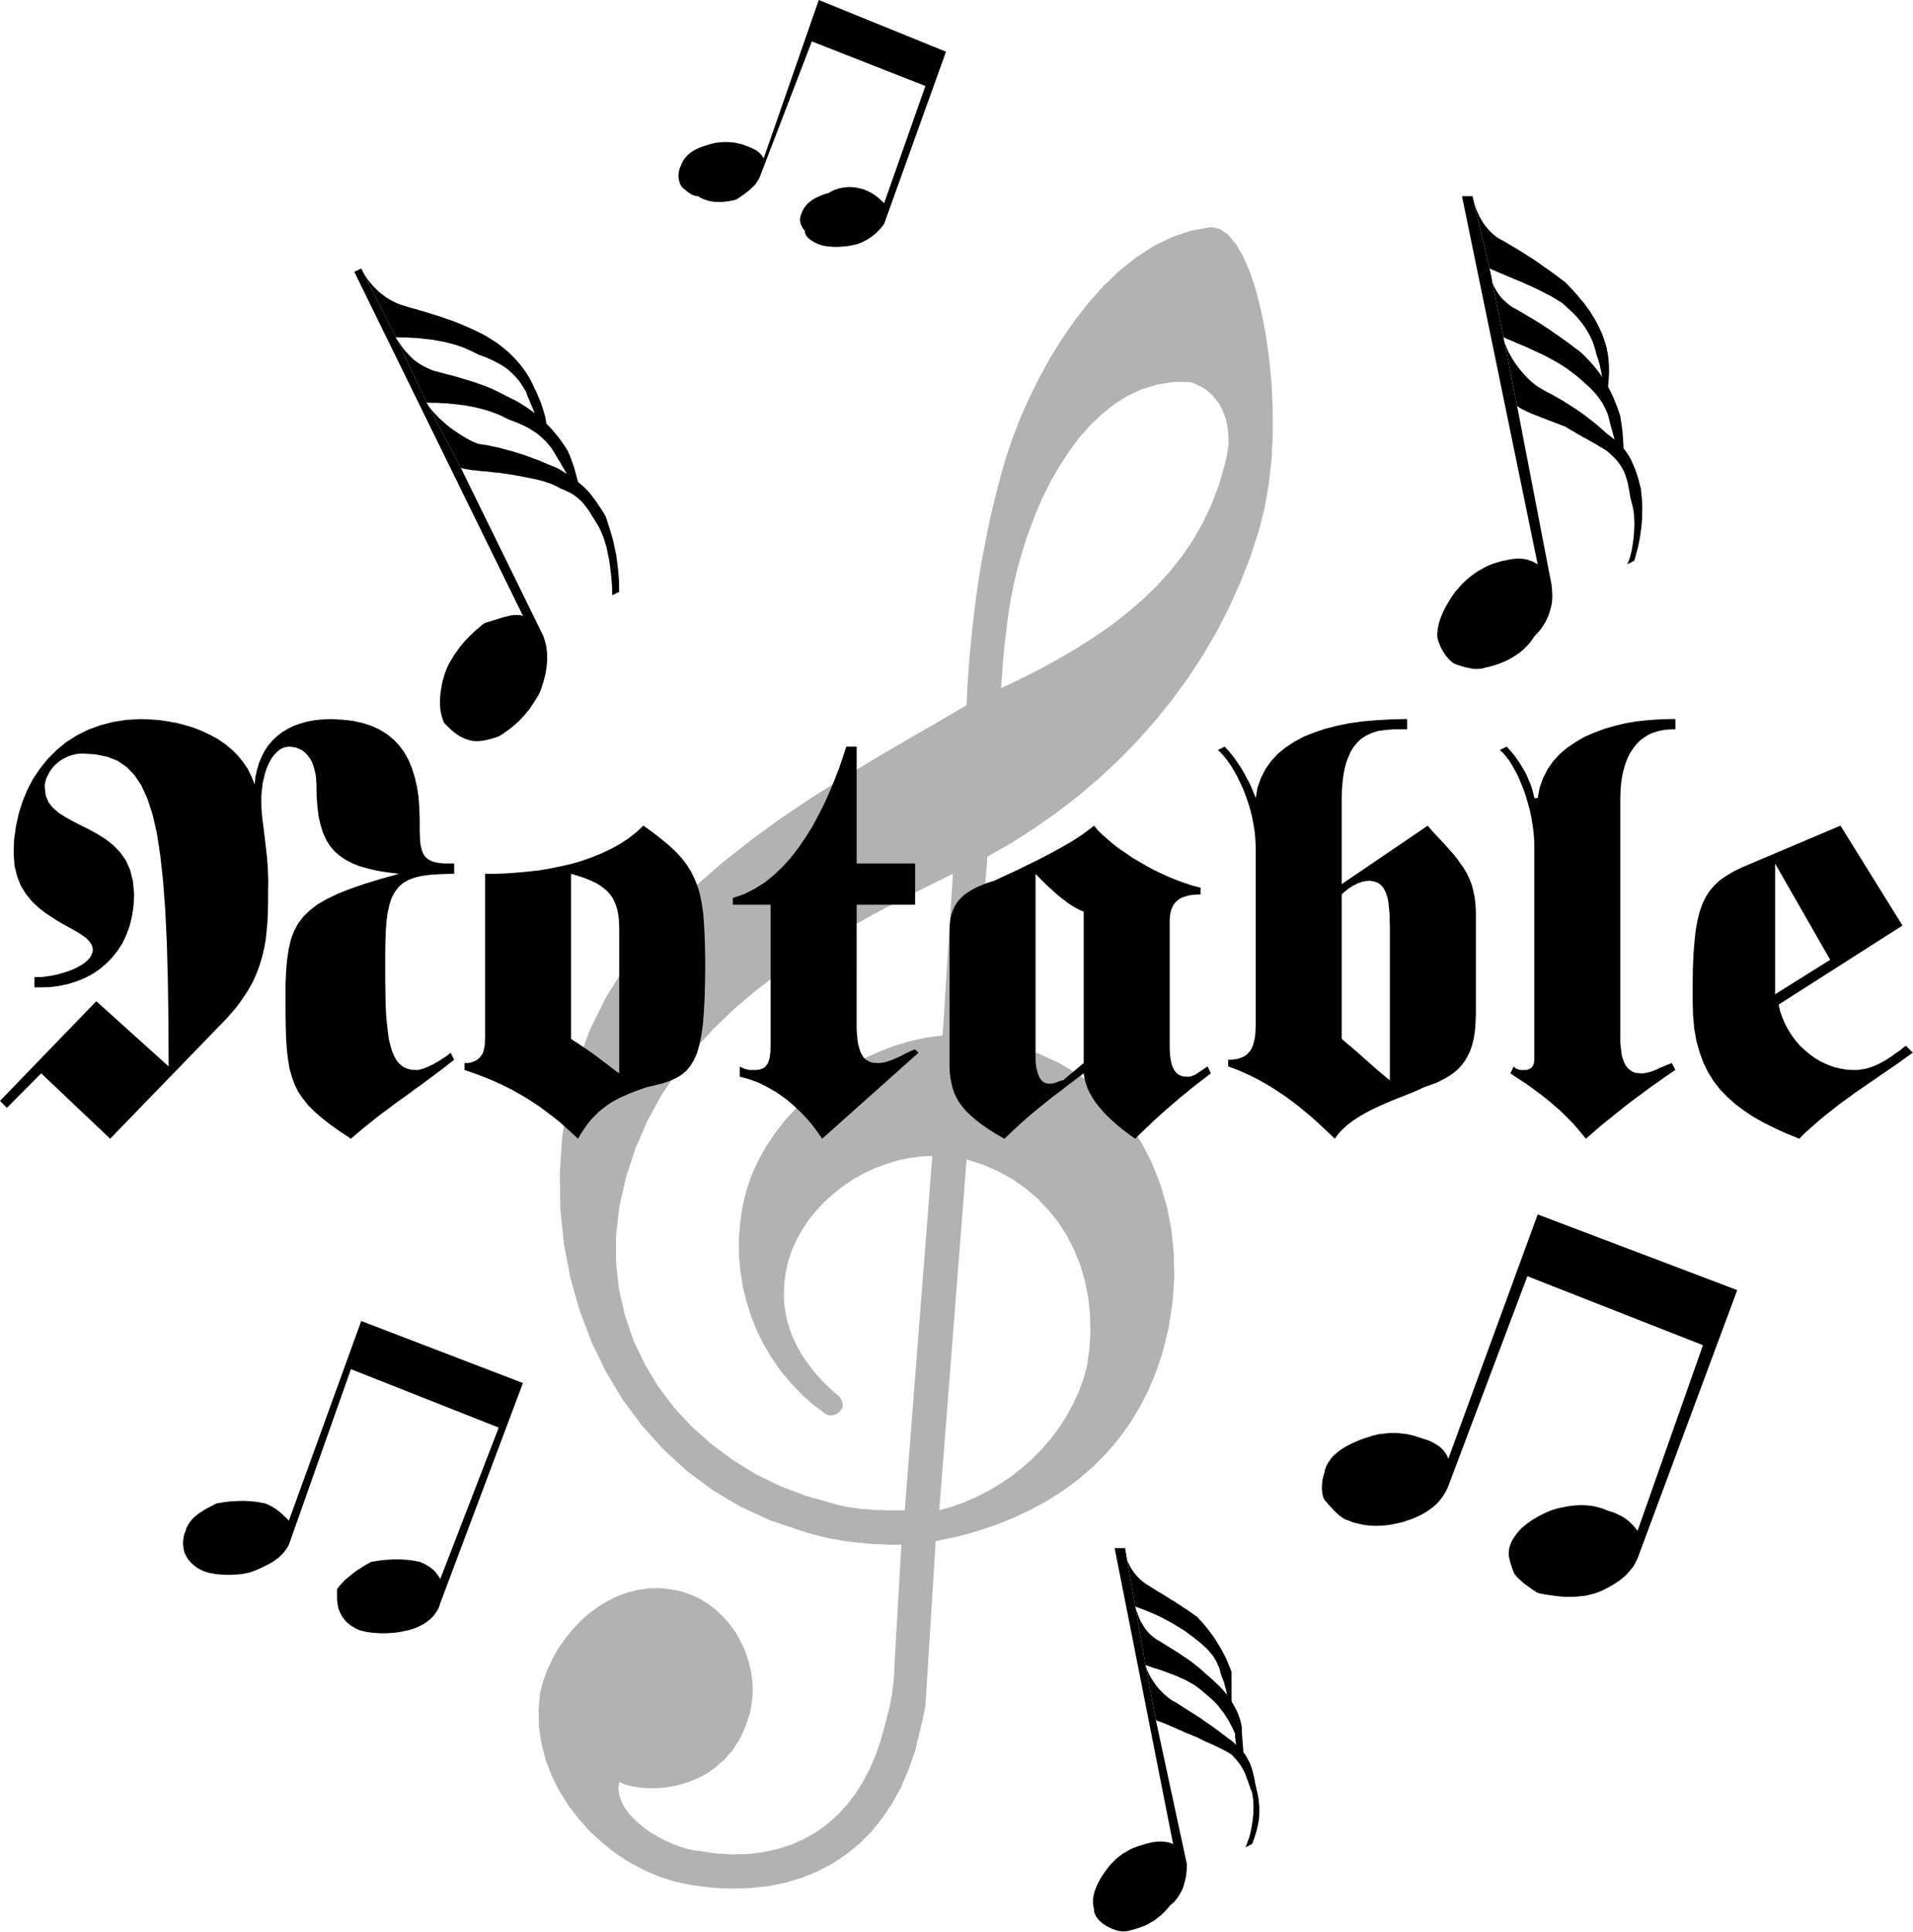
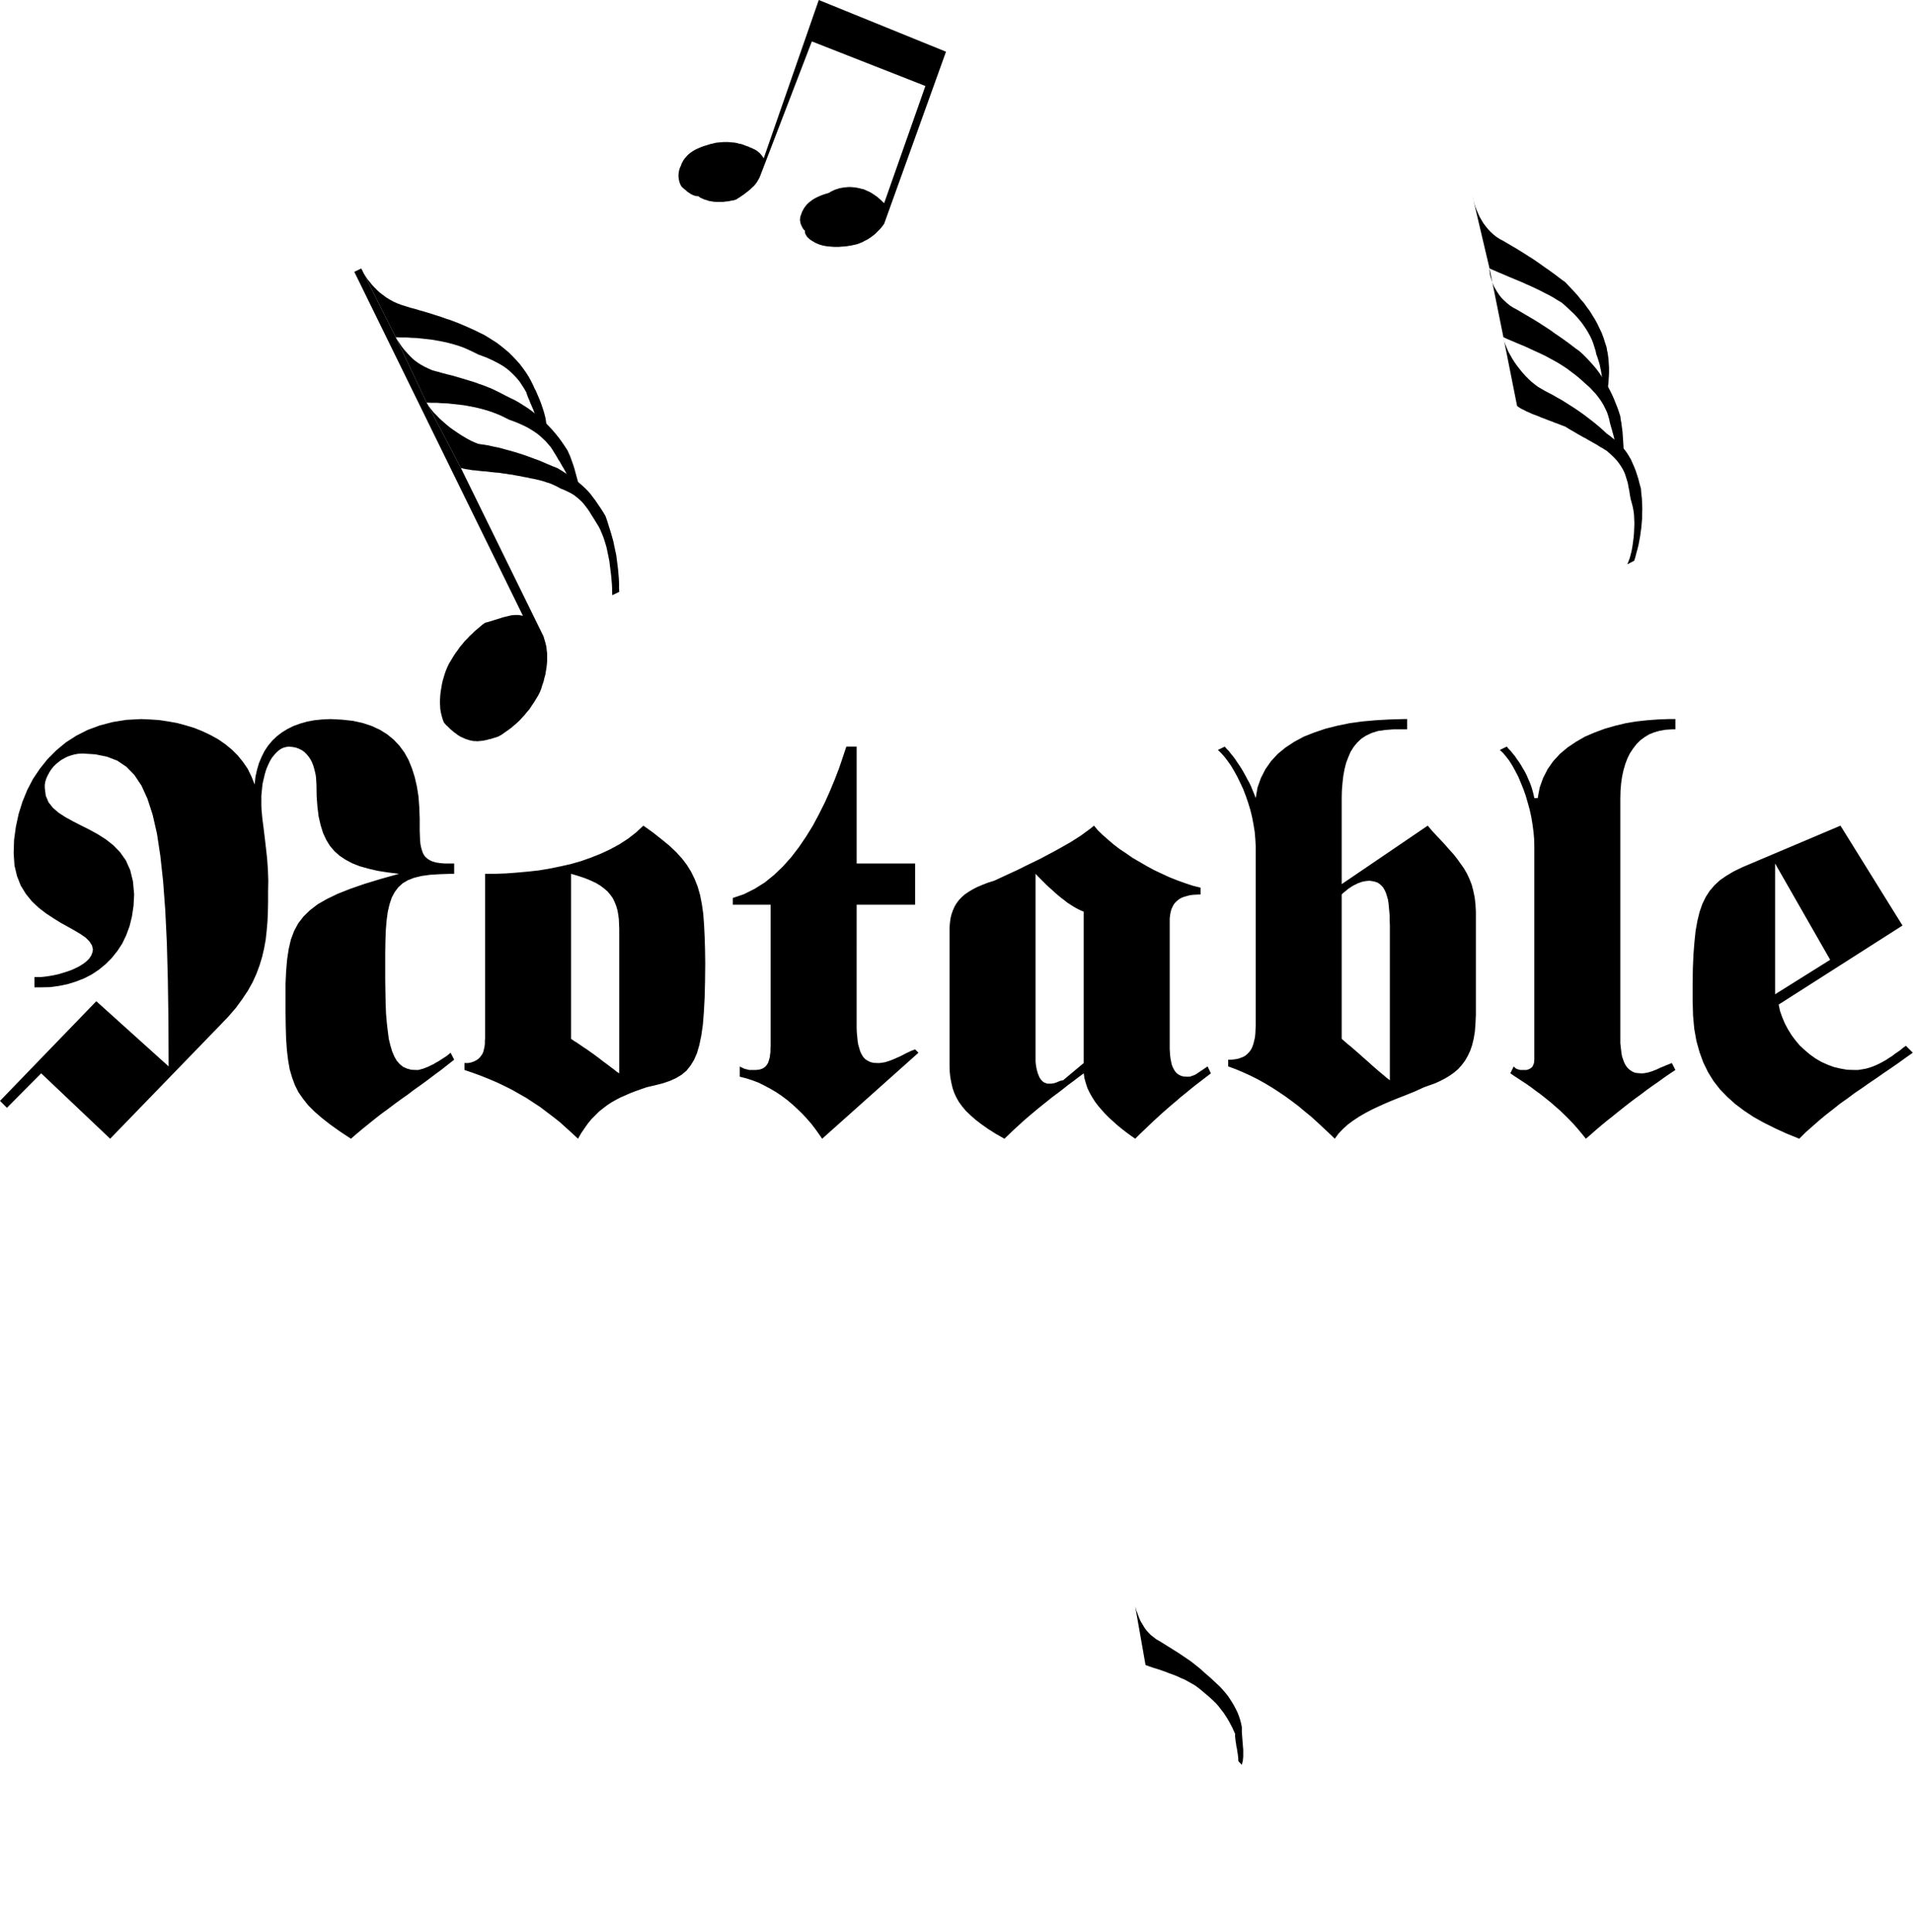
<svg xmlns="http://www.w3.org/2000/svg" fill-rule="evenodd" height="649.933" preserveAspectRatio="none" stroke-linecap="round" viewBox="0 0 9654 9749" width="643.6">
  <style>.brush1{fill:#000}.pen1{stroke:none}</style>
-   <path class="pen1" style="fill:#b2b2b2" d="m4809 4410-128 63-128 65-129 68-127 70-126 74-122 78-120 83-114 88-110 93-103 99-97 106-88 112-80 120-70 128-59 136-48 145-34 149-17 145v141l15 136 30 131 43 126 57 119 68 113 79 105 90 97 100 89 108 80 115 71 123 60 129 49 135 38 22 7 46 10 23 4 23 3 22 3 69 6 23 1h22l23 1h92l139-1788 173 17-138 1771 64-18 64-23 62-27 60-31 59-35 56-38 54-43 51-45 48-49 45-52 41-55 37-57 33-61 29-62 24-65 19-68 12-90 5-89-3-87-9-84-17-82-23-79-31-75-36-71-43-67-50-62-55-58-61-52-66-46-72-40-77-33-82-27-173-17-59 3-59 8-59 12-57 18-57 21-55 26-53 30-51 34-48 38-46 41-41 44-38 47-34 51-29 53-25 55-18 57-11 52-7 50-2 49 1 48 6 47 9 45 13 44 16 43 20 42 22 40 26 39 28 38 31 37 34 36 36 34 38 33 2 4 3 3 4 6 2 4 3 9 1 4 1 3v16l1 3-4 7-4 6-8 10-5 5-5 3-6 4-5 2-6 3-12 2h-12l-7-2-6-2-6-3-64-47-59-53-54-57-50-60-45-65-40-67-35-70-29-73-24-76-19-77-12-78-7-80v-81l6-81 12-82 20-82 26-76 34-75 40-72 47-69 52-66 57-62 62-59 66-54 69-50 72-45 75-40 76-34 78-29 78-23 79-17 79-10 52-816 174-87-70 903 13 4 39 9 13 4 39 9 13 4 26 6 13 4 39 9 14 3 119 39 110 51 100 61 92 72 82 80 73 89 62 96 53 103 43 109 33 113 23 117 12 121 2 122-9 124-19 124-30 124-33 99-39 93-45 88-50 82-56 78-62 72-67 67-71 62-77 57-81 52-85 46-89 42-93 37-96 32-100 27-102 21-52 834-4 16-3 16-6 30-4 15-9 42-4 14-3 14-3 13-4 13-3 13-3 14-3 13-3 12-33 95-38 88-44 81-50 74-54 68-61 61-65 53-70 47-75 40-79 32-83 25-88 18-92 10-95 3-99-5-102-13-81-17-80-25-77-33-75-40-71-46-67-53-63-58-57-64-52-68-45-72-38-76-30-79-21-83-13-84-2-86 8-88 15-57 21-57 25-54 29-52 34-49 37-46 40-43 43-39 46-34 49-30 50-25 52-19 53-13 54-8 55-1 56 6 51 10 48 16 47 21 43 27 40 31 37 35 34 39 30 43 25 45 22 48 16 49 12 51 7 53 2 52-5 53-9 52-24 71-29 62-35 54-40 46-44 39-46 33-49 25-50 20-51 15-50 9-49 5h-46l-44-3-39-7-35-9-29-13-4 33 4 32 10 31 15 30 20 29 24 27 28 26 30 25 33 23 34 20 36 19 35 16 36 14 34 11 33 8 31 4 89 13 85 5 81-2 76-10 73-16 68-22 64-29 60-34 56-41 51-45 47-51 43-56 38-61 34-64 30-70 25-73 6-22 7-23 30-115 5-24 4-23 5-24 3-25 3-24 3-25 2-25 2-52 35-607h-66l-32-2-33-1-32-2-64-6-64-8-31-6-32-5-30-7-31-7-60-16-29-10-159-53-149-69-140-83-130-97-119-109-109-121-97-131-85-141-72-150-60-158-46-164-33-171-18-175-3-180 12-183 28-185 48-186 65-174 81-164 96-154 108-144 119-136 130-128 138-120 145-114 150-109 154-103 157-99 157-95 157-92 156-90 152-89 174-86 97-46 95-48 93-51 91-53 88-56 85-58 81-63 77-65 73-70 68-74 62-78 57-83 50-87 44-93 38-99 30-105 8-32 6-33 4-33 1-32-2-32-4-31-6-31-10-29-12-28-14-26-18-24-20-22-22-20-26-17-28-14-31-12h-86l-81 13-77 23-73 34-68 43-63 51-60 57-55 63-51 69-46 71-43 74-38 76-34 76-29 75-26 73-21 70-13 43-11 42-10 42-9 42-9 43-14 84-6 43-10 84-5 43-8 84-3 43-6 84-174 86 3-74 10-148 7-74 7-73 8-73 9-73 10-72 11-73 12-72 28-144 15-72 17-71 18-72 19-72 26-90 32-95 38-99 45-101 50-101 55-101 61-98 66-96 71-90 75-84 80-76 84-67 88-57 93-45 95-32 100-18 44 9 43 29 40 48 37 65 35 81 30 93 26 105 22 113 17 121 12 125 6 128v129l-6 127-14 125-21 119-28 111-43 133-50 129-56 125-63 123-69 119-75 115-81 111-86 107-91 103-96 98-101 94-105 89-108 83-113 79-116 74-118 67z" />
  <path class="pen1 brush1" d="m35 5591-35-35 486-503 365 329-1-229-3-207-5-186-8-166-11-147-14-128-17-112-22-96-26-80-30-66-36-54-40-41-46-31-52-20-59-12-64-4-20 1-19 3-18 5-18 6-16 8-16 9-15 11-13 11-13 13-11 14-9 14-8 15-7 15-5 16-3 16v16l5 40 14 33 22 28 29 25 34 22 38 21 41 21 42 21 42 23 41 26 38 30 34 35 29 41 22 49 14 57 6 66-3 57-8 54-12 49-17 46-20 42-25 38-28 35-31 31-34 28-36 24-39 20-41 16-42 13-44 9-44 6-45 1h-34v-52h34l19-2 21-3 23-4 23-5 46-14 22-8 22-10 19-10 19-12 15-12 13-13 10-15 6-15 3-16-5-21-13-20-19-19-26-18-30-18-34-19-36-20-37-23-38-25-36-28-34-32-30-37-26-42-19-48-13-54-4-62 2-67 9-66 14-65 19-61 24-59 29-56 35-52 39-49 44-44 48-40 53-34 57-29 62-23 65-17 69-11 74-4 45 2 46 3 46 7 45 8 44 12 43 13 42 17 40 19 38 21 36 25 33 27 30 30 26 32 24 35 19 39 16 40 4-38 8-36 10-34 13-31 15-30 18-27 21-25 23-22 26-20 28-17 30-15 33-12 35-10 37-7 39-4 42-2 59 3 55 6 50 11 45 15 41 19 37 23 33 27 29 31 25 34 21 38 17 42 14 44 11 48 8 51 4 54 2 57v60l1 26 1 23 2 21 4 18 5 17 6 14 8 12 11 10 12 8 15 7 18 5 21 3 24 2h46v52h-18l-56 2-48 3-43 6-37 9-31 12-27 16-22 20-18 24-15 28-11 33-9 38-6 44-4 49-2 56-1 61v134l1 61 1 57 2 51 4 48 5 42 5 39 8 33 9 30 11 26 12 21 15 17 17 14 20 9 22 6 25 1h10l11-3 12-3 26-10 14-7 13-6 13-8 13-7 12-8 22-14 9-6 7-6 6-5 5-4 18 35-66 52-34 25-33 25-34 25-34 24-33 25-34 24-33 24-33 25-33 24-32 25-62 50-31 26-29 25-56-37-49-35-42-33-37-32-32-32-26-33-23-33-18-36-14-38-12-41-8-46-6-50-4-56-2-63-1-69v-149l3-64 5-58 8-53 11-47 16-43 21-39 27-35 32-31 39-30 47-27 54-26 63-25 72-25 82-25 93-26-57-7-51-8-47-11-43-12-38-15-34-18-30-20-26-23-23-27-19-31-16-35-12-39-10-43-6-49-4-53-1-60-1-16-1-17-2-16-4-17-4-16-5-16-6-15-8-15-9-13-10-12-11-11-13-9-14-7-16-6-17-3-18-2-13 2-13 3-13 6-12 8-12 11-12 13-11 14-10 17-9 19-9 21-7 23-6 25-6 26-3 29-3 30v51l1 21 4 44 6 46 3 25 3 24 6 52 6 54 4 56 1 28 1 29-1 55v52l-1 49-2 49-4 46-5 46-8 44-10 43-13 43-16 43-19 42-24 43-28 42-32 44-38 44-42 44-555 573-348-330zm3090-174v-729l-1-25-1-24-3-23-4-22-6-21-8-20-9-19-12-17-14-17-17-15-20-15-23-14-26-12-29-12-33-11-37-11v833l16 11 16 10 32 22 17 11 15 11 16 11 16 12 15 11 15 12 30 22 14 11 14 10 13 11 14 9 139 70-29 10-28 10-26 10-50 22-23 12-23 13-21 14-21 16-20 16-38 38-18 22-17 24-17 25-16 28-30-28-62-56-33-26-66-50-70-46-74-42-38-19-38-18-40-17-40-16-41-15-41-14v-35h18l16-3 14-5 12-6 10-7 8-8 7-9 6-9 4-10 3-11 4-20 1-9v-17l1-8v-833h52l54-2 54-4 55-5 55-6 54-9 54-11 54-12 52-15 51-18 50-20 47-22 46-25 43-28 40-31 38-35 49 35 43 34 39 32 34 32 30 33 25 33 21 34 18 37 15 38 12 42 9 46 7 49 4 54 3 60 2 65 1 71-1 93-2 81-4 73-5 63-8 55-10 48-12 41-15 34-18 29-20 25-24 20-28 17-31 14-35 12-39 10-43 10zm1198-295v68l1 22 2 20 2 21 3 19 10 34 7 15 8 13 10 11 12 8 14 7 16 4 19 1h13l26-4 13-4 12-4 13-5 12-5 13-6 12-5 12-6 11-6 12-6 11-5 10-5 11-4 10-4 17 17-486 434-18-26-18-25-20-26-22-25-23-25-24-23-25-23-26-22-28-21-28-19-29-17-30-16-30-15-32-12-31-10-32-8v-52l6 4 6 2 5 3 10 4 5 1 16 4h33l11-1 11-2 9-3 8-4 7-5 6-6 5-7 5-8 3-9 3-10 3-11 1-12 2-13v-15l1-16v-712h-191v-34l56-19 54-27 51-32 47-38 45-43 42-47 39-51 36-53 34-55 31-58 29-58 26-58 24-58 22-57 19-56 18-54h52v590h295v208h-295zm1146 243v-764l-17-7-16-8-16-9-16-10-17-11-15-12-16-12-16-13-15-13-15-14-15-13-15-14-41-41-13-14v947l1 12 2 13 2 12 6 22 8 20 5 8 5 7 7 7 7 5 16 6h22l5-1 6-1 5-1 4-2 5-1 8-4 4-1 3-2 4-1 3-1 4-1h3l4-1 104-87v52l-27 20-26 20-26 19-25 20-26 20-26 19-26 21-50 40-50 42-24 21-48 44-46 44-44-25-38-24-34-24-30-23-26-23-23-22-19-23-16-22-13-23-11-24-8-24-6-26-5-26-3-28-1-30v-700l2-23 3-23 5-20 7-20 8-18 10-17 12-16 14-15 16-14 19-13 20-12 23-12 26-11 28-11 32-10 82-38 39-18 38-19 37-18 35-17 34-18 32-17 31-17 30-17 28-16 27-17 25-16 23-17 22-16 21-17 20 24 24 23 26 23 28 24 30 23 33 22 33 23 72 42 37 20 38 18 39 18 40 16 39 14 39 13 40 10v34l-19 1-18 1-17 2-15 4-14 4-13 5-11 6-10 8-10 9-8 10-6 11-6 13-4 14-3 16-2 17v658l1 17 1 16 2 16 6 30 5 13 6 12 7 11 8 9 10 7 12 6 13 3 16 1h12l5-1 6-2 5-2 6-2 5-2 6-3 18-12 7-5 8-5 7-5 9-6 10-7 17 35-52 40-25 19-25 20-24 20-24 19-24 21-24 20-23 20-24 21-46 42-69 66-22 22-23-16-23-17-22-17-22-18-21-19-20-18-20-20-18-20-18-21-16-21-14-22-13-23-11-23-8-24-7-25-4-26zm1302-851 6-6 7-6 8-6 8-7 8-6 8-5 9-6 9-5 9-4 9-5 9-3 10-4 9-2 10-2 20-2 15 2 14 3 12 4 11 7 10 9 9 10 7 13 6 13 5 16 5 17 3 18 4 42 2 23v24l1 25v781l-17-13-15-13-16-13-45-39-14-13-30-26-14-13-45-39-16-13-15-13-16-14V4025l1-38 3-36 4-35 6-33 8-32 11-29 12-28 15-24 18-22 21-20 25-16 28-13 32-10 36-5 40-3h70v-52h-18l-71 2-70 4-67 6-65 9-63 13-59 15-56 19-53 21-48 26-44 29-39 32-34 37-28 40-23 45-17 48-9 53-7-19-8-19-8-20-9-19-10-18-10-19-10-18-10-17-11-17-11-16-10-15-11-15-11-13-10-13-11-11-9-11-35 17 16 15 17 19 16 21 17 24 16 27 16 29 15 31 15 32 13 34 12 35 11 36 9 37 7 37 6 37 3 36 2 36v903l-1 23-1 20-2 19-4 17-4 16-5 14-6 13-8 11-9 10-10 9-11 7-13 5-14 5-16 3-17 2h-18v34l38 14 38 16 37 17 36 18 36 20 35 21 34 22 34 23 33 24 33 25 31 26 32 26 31 28 60 56 30 29 18-25 22-23 25-23 27-20 30-20 31-18 32-17 34-16 33-15 33-14 32-13 31-12 30-12 27-11 24-11 22-10 56-20 26-12 25-13 23-14 21-15 20-17 18-20 16-21 14-24 13-27 10-29 8-33 6-36 3-40 2-44v-521l-2-37-4-35-7-33-8-31-11-28-13-28-15-26-34-48-19-24-21-23-20-23-22-24-22-23-23-25-22-26-434 295zm972-243-1-36-3-36-5-37-6-37-8-37-10-36-10-35-12-34-13-32-13-31-15-29-15-27-15-24-16-21-16-19-16-15 35-17 9 11 11 11 10 13 11 13 10 15 11 15 10 16 20 34 9 18 8 19 8 18 7 19 6 20 5 19 4 19h17l10-53 17-48 23-45 28-40 34-37 38-32 43-29 45-26 49-21 51-19 52-15 54-13 54-9 55-6 54-4 53-2h35v52h-18l-32 2-29 5-28 8-25 10-23 14-22 16-19 19-17 22-16 24-13 26-11 29-9 31-7 32-5 35-3 36-1 38v1237l2 18 4 34 3 16 10 28 6 12 7 11 9 10 10 8 11 7 12 5 14 2 16 1h9l10-1 20-4 9-3 10-3 20-8 9-4 10-5 20-8 9-4 30-12 18 35-30 20-29 20-29 21-29 20-29 21-29 22-29 21-29 22-28 22-29 23-27 22-28 22-28 23-27 23-26 23-26 22-20-25-21-25-21-24-22-23-23-23-23-22-48-42-50-40-25-18-25-19-26-18-52-34-25-17 17-35 3 4 3 2 3 3 3 2 4 2 6 2 4 1 6 2h32l5-1 10-4 4-2 8-6 3-3 4-8 4-10 1-6v-5l1-7zm1215 747v-660l278 486-278 174 18 52 625-399-313-504-451 191-47 20-41 20-37 22-32 22-28 26-24 28-20 31-17 35-14 40-11 45-9 50-6 57-5 63-3 71-1 79v86l2 73 6 66 11 62 16 57 19 52 24 49 28 45 32 41 37 38 40 36 44 33 48 32 52 29 56 28 59 27 64 26 32-32 68-60 35-29 36-28 35-28 37-26 36-27 37-25 37-26 37-25 37-26 37-25 36-25 36-26 37-26-35-35-14 10-13 11-14 10-15 10-14 11-16 10-15 10-16 9-17 9-17 8-17 7-18 6-18 5-18 3-19 3h-19l-36-1-34-6-34-8-32-12-31-14-29-17-28-20-26-22-25-23-22-26-20-27-18-29-16-30-13-31-11-31-7-33zM1823 1355l6 14 8 13 18 28 11 13 11 14 13 14 13 13 14 13 32 24 18 11 18 10 20 9 21 8 23 7 22 7 23 6 23 7 22 6 23 7 66 21 22 8 22 7 42 16 42 18 40 18 22 11 23 11 22 13 44 28 21 16 21 17 20 17 19 19 18 19 17 19 16 21 15 21 14 22 12 22 11 22 6 14 7 13 18 42 6 15 5 14 10 30 4 14 4 15 3 14 2 15 2 14 2 26-34-18-4-9-4-11-4-10-4-11-10-22-5-12-4-11-5-11-5-12-5-11-4-11-5-11-4-10-4-11-3-10-11-19-22-34-13-16-13-14-14-14-14-13-15-12-16-11-17-10-34-18-36-16-38-14-24-12-23-11-25-11-25-9-26-8-26-7-26-6-54-10-81-9-27-1-27-2h-26l-26-1z" />
  <path class="pen1 brush1" d="m1997 1702 6 11 7 10 16 24 9 12 10 12 11 12 12 13 12 12 14 12 15 11 16 10 18 10 19 9 20 9 23 6 25 7 26 7 25 6 48 14 69 21 21 8 21 7 40 16 19 9 36 18 17 9 22 11 23 11 23 13 44 28 22 16 42 34 20 19 19 19 18 19 18 21 17 21 16 22 15 22 14 22 6 14 6 13 15 42 5 15 4 14 8 30 4 14 4 15 3 14 4 14 3 14 3 13 4 13-35-17-4-9-4-11-4-10-4-11-10-22-6-12-5-11-6-12-12-22-7-11-12-22-7-10-6-11-22-36-11-17-26-30-28-26-15-12-16-11-16-10-17-10-18-9-36-16-38-14-24-12-23-11-25-10-25-9-26-8-26-7-26-6-54-10-81-9-27-1-27-2h-26l-26-1z" />
  <path class="pen1 brush1" d="m2153 2032 10 17 12 16 13 16 15 15 15 16 34 30 17 14 18 13 19 13 18 12 18 11 19 11 17 9 18 8 17 7 52 8 26 6 25 5 52 14 25 7 26 8 25 8 25 9 24 9 25 9 24 10 23 10 24 10 23 9 22 13 20 13 19 12 18 12 17 13 16 13 15 13 14 13 14 14 13 15 12 16 13 17 12 18 13 19 13 20 13 22 9 26 8 26 8 25 7 24 7 25 10 48 5 23 3 24 3 23 3 24 4 46 1 23v23l1 22-35 17-1-17v-19l-1-20-2-22-2-23-9-72-5-25-5-24-5-23-7-23-7-22-8-20-8-19-9-18-10-16-9-15-10-16-9-14-9-15-9-13-20-26-11-12-12-11-13-11-13-10-15-9-16-8-17-8-18-7-22-12-11-5-13-6-13-5-14-4-14-5-15-4-16-4-17-4-17-3-17-4-18-3-18-4-19-3-19-4-17-2-17-3-17-2-17-3-17-1-18-2-34-4-17-1-17-2-16-2-16-1-16-3-15-2-14-3-13-3z" />
  <path class="pen1 brush1" d="m2326 2362 417 850 10 34 4 17 2 17 2 18v36l-1 17-2 18-6 36-5 18-4 17-6 17-5 17-6 16-10 20-22 36-11 16-11 17-13 15-12 15-26 28-14 13-28 24-15 11-16 11-15 11-16 9-10 4-20 6-9 3-10 2-10 3-10 2-9 2-30 3-9-1h-10l-20-4-9-3-10-3-27-12-16-10-7-6-8-5-21-18-13-13-7-6-12-14-6-16-5-17-4-17-3-17-2-36 2-36 2-17 6-36 4-18 10-34 6-17 7-17 9-19 11-18 10-17 11-17 12-16 11-16 12-14 12-15 13-13 12-13 13-12 12-12 39-33 14-10 12-3 65-20 12-4 12-3 13-3 11-3 12-2 11-1h22l11 2 10 2-851-1736 35-17 174 347 156 330zM4774 261 4132 0l-278 799-8-12-4-5-5-6-5-5-5-4-6-5-6-4-7-4-7-3-8-4-8-3-8-4-18-6-9-4-10-3-11-2-10-3-11-2-11-1-12-1-11-1h-23l-11 1-12 1-11 1-11 2-10 3-11 2-9 3-26 8-11 4-12 5-11 5-10 5-10 6-9 6-9 7-8 7-14 16-6 8-10 18-3 9-3 7-3 6-2 7-2 6-1 7-1 6-1 7v13l1 6 1 7 1 6 2 7 2 6 3 7 3 6 3 4 8 8 15 12 5 5 18 12 12 6 6 2 7 2 6 1h7l9 7 22 10 11 3 11 4 12 2 11 2 13 1h37l13-2 13-1 13-3 13-2 13-4 9-6 10-6 10-7 9-6 27-21 8-7 8-8 8-7 7-8 6-8 6-9 10-18 4-10 260-677 573 225-208 591-4-3-13-13-5-4-6-5-5-5-7-5-6-4-7-5-16-10-8-4-27-12-10-2-11-3-10-2-11-2-11-1-12-1h-11l-11 1-12 1-11 2-12 2-11 4-11 3-10 5-11 5-9 6-26 8-11 4-12 5-11 5-10 5-10 6-9 6-9 7-8 7-8 8-12 16-10 18-3 9-3 7-2 7-2 6v6l-1 7 2 12 1 5 2 6 2 5 3 5 2 5 3 5 6 8 4 3v7l1 6 2 5 9 15 5 4 4 4 5 4 12 8 6 3 6 4 6 3 14 6 9 3 11 3 10 2 11 2 12 1 11 1 12 1h25l12-1 13-1 12-1 26-4 13-3 14-3 9-3 20-8 9-5 10-5 9-5 18-12 18-14 24-24 8-9 7-9 7-10zm2657 729 3 14 4 14 4 15 5 15 6 15 7 16 7 15 9 16 9 15 11 15 12 15 13 14 14 13 16 13 17 11 19 10 66 39 42 26 20 13 21 13 19 13 20 14 18 13 19 13 36 26 34 26 17 12 48 51 16 18 15 19 16 18 14 20 15 20 26 42 12 22 22 46 9 24 16 50 2 14 3 13 4 28 3 45v31l-1 16-1 15-1 17-4 32-3 16-2 16-18-35-1-10v-10l-2-24-6-36-2-13-3-12-2-12-3-11-6-20-6-18-3-7-4-19-12-38-7-18-8-17-10-18-10-17-22-32-13-16-13-15-14-15-45-42-16-14-20-12-21-13-21-12-22-11-23-12-46-22-23-10-24-11-72-30-23-10-24-10-46-20z" />
  <path class="pen1 brush1" d="M7517 1355v11l1 11 2 13 8 26 5 14 6 15 8 14 9 15 10 15 11 14 13 13 14 13 16 13 17 11 19 10 88 52 21 13 60 39 19 14 38 26 36 26 34 26 17 12 19 17 18 18 17 18 17 19 16 19 15 20 14 21 26 42 12 22 11 22 10 22 9 23 9 22 8 23 7 22 2 17 3 15 2 16 4 30 1 15 1 14 2 30 1 14v76l1 16-34-35-1-9v-11l-1-10-2-11-1-11-2-11-2-12-3-11-2-11-3-12-9-33-3-10-3-11-3-10-4-19-5-18-6-18-8-17-8-16-9-16-10-15-11-15-12-15-26-28-14-13-15-13-15-14-15-13-16-13-20-15-21-16-21-14-22-14-23-13-22-12-24-13-23-11-48-22-23-11-48-20-23-10-24-10-22-10z" />
  <path class="pen1 brush1" d="m7587 1702 3 17 6 18 7 17 8 19 20 36 12 19 13 18 13 17 14 17 15 17 15 15 16 15 16 13 16 12 17 10 19 11 42 22 22 13 22 12 66 42 22 15 21 15 42 32 20 16 19 16 18 16 17 16 18 13 17 14 16 13 15 13 13 15 12 14 11 15 10 16 10 17 16 36 8 20 7 21 7 22 6 24 7 25 2 26 3 26 1 25 1 24-1 25v23l-2 24-2 23-6 44-4 22-4 21-5 21-6 21-5 20-6 19-35 18 6-14 6-16 5-18 5-20 4-22 3-22 3-23 2-23 1-24 1-23-1-24-1-22-3-22-4-20-5-19-5-18-4-22-3-20-4-19-3-18-5-17-5-16-5-15-6-14-7-13-8-13-9-13-10-13-11-12-12-12-14-13-15-13-10-6-11-7-11-6-22-14-13-7-12-7-13-7-13-8-14-7-28-16-15-9-16-9-15-9-16-10-17-6-17-7-17-6-17-7-17-6-17-7-17-6-16-7-32-12-15-7-14-6-13-7-13-6-11-7-10-7z" />
-   <path class="pen1 brush1" d="m7656 2049 174 903 2 20 1 19 1 18-1 18-2 18-3 17-10 34-6 16-7 15-8 16-9 14-10 15-11 14-24 26-11 16-11 15-13 15-13 13-14 13-15 12-16 11-16 10-16 9-17 9-34 14-17 6-34 10-16 3-20 6-10 1-9 1h-20l-10-1-9-2-30-6-9-3-30-9-9-4-7-3-7-4-6-6-6-5-7-7-12-14-6-8-5-8-6-9-10-18-4-9-8-20-3-10-3-13-1-14 1-15 2-15 3-16 4-16 5-16 6-16 7-17 16-32 27-45 20-28 26-30 14-15 14-13 15-13 15-12 15-11 15-10 32-18 15-8 17-7 16-6 32-10 17-4 12-2 13-3 12-2 11-2 12-1 11-1h11l10 1 11 1 20 4 10 4 10 3 20 10 10 6-382-1858h53l86 365 70 347zm1111 4462-1007-382-451 1233-8-18-12-18-6-8-7-7-8-7-9-7-9-6-10-6-11-6-22-10-12-4-13-4-12-4-17-5-17-6-34-8-54-6h-35l-54 6-34 8-17 6-16 5-20 7-19 7-18 8-17 8-34 18-15 10-14 10-26 22-11 13-18 26-7 14-6 16-3 15-6 20-2 10-2 9-1 10-2 18v18l1 9 2 16 4 16 3 7 3 6 6 7 7 7 6 8 7 7 7 8 7 7 7 8 14 14 16 14 8 6 9 6 8 5 10 4 10 3 16 7 17 5 34 8 18 3 18 2 19 1 18 1 38-2 19-2 20-3 38-8 20-5 20-7 19-6 18-7 34-16 16-9 15-9 14-10 13-10 13-11 12-11 11-13 10-13 9-13 9-14 8-16 7-16 399-1059 886 348-330 937-14-18-8-9-16-16-9-8-9-7-10-7-20-12-33-15-12-4-13-4-12-4-14-6-14-5-15-4-16-4-16-3-17-2-17-1-18-1-36 2-19 2-19 3-19 4-20 4-19 5-19 6-17 7-16 7-32 16-15 9-16 9-28 20-14 11-13 11-12 13-11 13-10 13-9 14-9 16-6 15-3 10-3 9-2 18v16l1 8 2 8 2 9 4 16 3 8 9 27 4 9 3 7 4 7 6 6 5 7 7 6 7 7 7 6 16 14 9 6 9 7 9 6 9 7 10 6 10 7 10 6 16 4 34 6 18 2 18 3 36 4 19 1h38l19-1 19-2 20-2 19-4 20-5 20-6 16-6 16-7 16-8 15-8 16-9 15-9 15-10 14-10 26-22 12-13 22-26 9-14 16-32zM5677 7813v11l1 11 2 11 3 12 4 12 5 13 6 13 7 13 8 13 9 13 10 13 11 12 12 12 13 11 15 11 64 40 16 9 32 20 15 10 16 9 15 10 16 10 14 10 15 9 42 30 14 9 12 14 13 14 13 15 13 16 12 16 13 17 12 17 33 54 20 38 9 19 8 20 8 19 7 19v191l-17-17-1-10v-10l-1-11-1-10-8-44-6-20-2-10-3-10-4-9-6-16-3-7-4-15-4-16-12-28-6-13-7-12-8-13-18-22-10-11-11-11-22-20-12-10-13-10-12-10-17-12-17-13-17-12-54-33-18-10-19-10-18-10-19-9-20-9-38-16-20-8-38-14z" />
  <path class="pen1 brush1" d="m5729 8108 3 10 3 11 4 10 8 22 5 12 5 11 7 11 7 12 7 11 9 12 10 11 11 11 13 10 14 11 16 9 96 60 15 10 16 11 15 10 16 11 14 11 15 12 14 11 14 12 14 13 14 12 16 14 45 42 14 15 13 15 13 16 11 16 11 17 10 17 9 17 9 18 7 18 6 18 5 19 4 19v26l4 52 2 24 1 13v34l-2 22-3 11-2 9-17-18-1-6v-8l-1-8-2-18-2-9-1-10-2-10-2-9-1-10-2-10-2-18-1-8v-15l-7-15-7-16-16-30-8-14-18-28-30-39-11-12-11-11-24-22-13-11-12-10-14-12-15-12-15-11-17-10-36-20-19-8-19-9-20-8-20-7-20-8-20-7-21-7-20-6-20-7-19-7z" />
-   <path class="pen1 brush1" d="m5781 8403 3 14 6 13 6 14 7 14 8 14 9 13 9 14 10 13 11 13 12 12 11 12 13 11 12 10 13 9 13 8 13 7 16 10 51 33 18 11 18 12 18 11 18 13 17 12 18 12 36 26 51 39 17 12 15 13 14 13 13 12 11 13 10 12 9 12 21 39 10 28 4 15 4 16 4 17 3 18 4 18 5 23 5 21 4 21 4 40v38l-1 18-2 17-3 18-8 34-5 16-5 17-12 32-34 17 6-13 5-15 6-15 5-17 4-17 4-18 3-18 3-19 2-18 2-19v-19l1-19-2-36-3-17-2-17-7-15-5-15-5-14-4-12-5-12-4-12-4-11-5-11-5-10-6-11-6-10-7-11-18-22-11-12-12-13-30-18-40-20-11-5-10-5-22-10-12-5-11-5-12-6-13-6-12-7-17-6-15-7-16-6-15-6-14-7-28-12-13-6-13-5-12-6-13-5-11-5-33-12-9-4z" />
-   <path class="pen1 brush1" d="m5833 8681 157 729-1 14v13l-2 14-1 14-6 28-8 28-5 14-14 26-8 13-9 12-10 12-11 10-12 10-10 13-11 12-22 22-11 9-12 9-11 9-13 7-24 14-13 6-26 10-26 8-12 3-10 3-18 4h-9l-8 1-8-1-7-1-8-1-14-4-7-3-7-2-7-3-6-3-7-3-6-4-7-3-12-8-7-5-6-5-5-5-6-5-5-6-4-5-5-6-3-6-3-7-3-6-2-6-1-7v-7l-3-13-2-13v-26l2-13 6-26 10-26 6-13 14-26 8-13 18-26 10-13 9-12 11-12 22-22 11-9 12-9 11-9 13-7 24-14 13-6 26-10 39-12 9-2 10-3 10-2 9-2 10-1 18-2h18l9 1 16 2 16 4 7 3 7 2-295-1493h52l104 590zM2639 6980l-816-313-365 1007-7-6-6-7-7-6-13-13-14-12-7-5-8-6-7-5-16-10-9-5-27-12-14-2-13-3-14-2-15-2-14-1-30-2h-31l-48 3-32 4-16 3-16 2-14 7-13 7-12 6-13 7-12 7-12 8-12 7-10 8-11 9-9 8-9 10-8 10-7 10-6 11-6 12-3 12-6 14-2 8-2 7-3 24v17l3 24 2 7 2 8 3 7 3 6 3 7 4 6 4 7 10 12 18 18 7 5 7 6 16 10 8 4 18 8 10 3 13 4 13 2 14 3 14 2 14 1 15 1 14 1h30l14-1 15-1 14-1 14-2 14-3 13-2 14-4 16-6 15-6 16-7 14-7 15-7 26-14 13-8 12-9 11-8 11-10 10-10 9-10 8-11 8-12 7-13 313-886 746 295-295 764-4-6-4-7-4-6-5-6-5-7-5-6-6-6-6-5-7-6-7-5-24-15-27-12-14-2-13-3-28-4-45-3h-31l-16 1-15 1-17 1-32 4-16 3-16 2-26 14-26 16-12 8-13 8-12 9-44 36-9 10-9 9-9 10-8 10-6 9v53l1 7 1 8 3 21 4 14 3 6 2 7 4 6 3 7 4 7 4 6 5 6 5 7 5 6 6 6 6 5 7 6 7 5 24 15 18 8 10 3 26 6 28 4 14 1 15 1 14 1h30l14-1 15-1 14-1 15-2 14-2 13-3 14-3 15-3 16-5 15-5 14-6 28-14 12-8 12-9 11-9 10-10 9-10 8-11 8-12 6-11 5-13 4-13z" />
</svg>